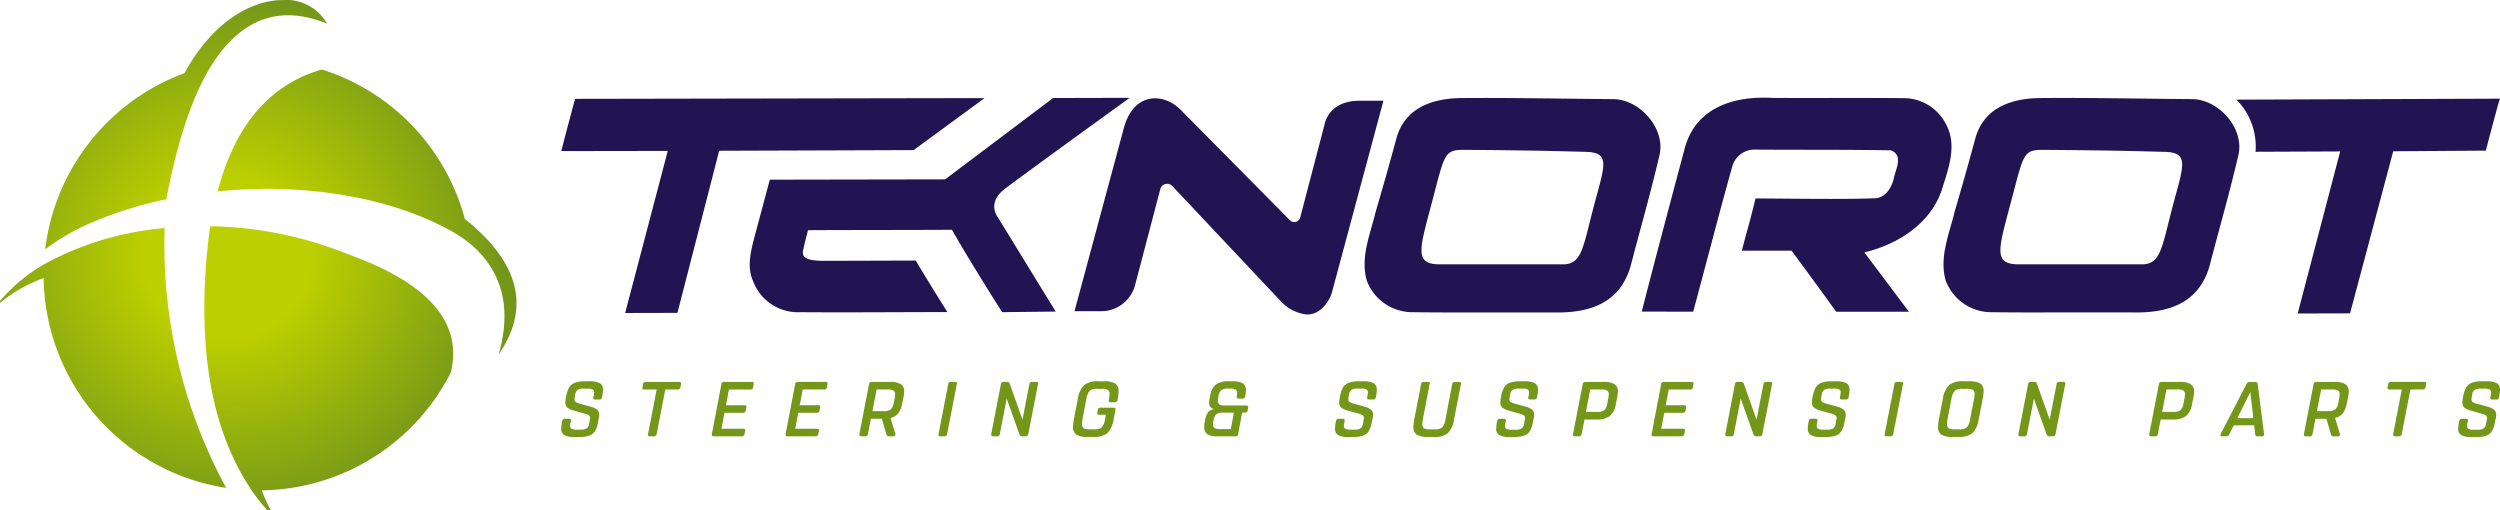
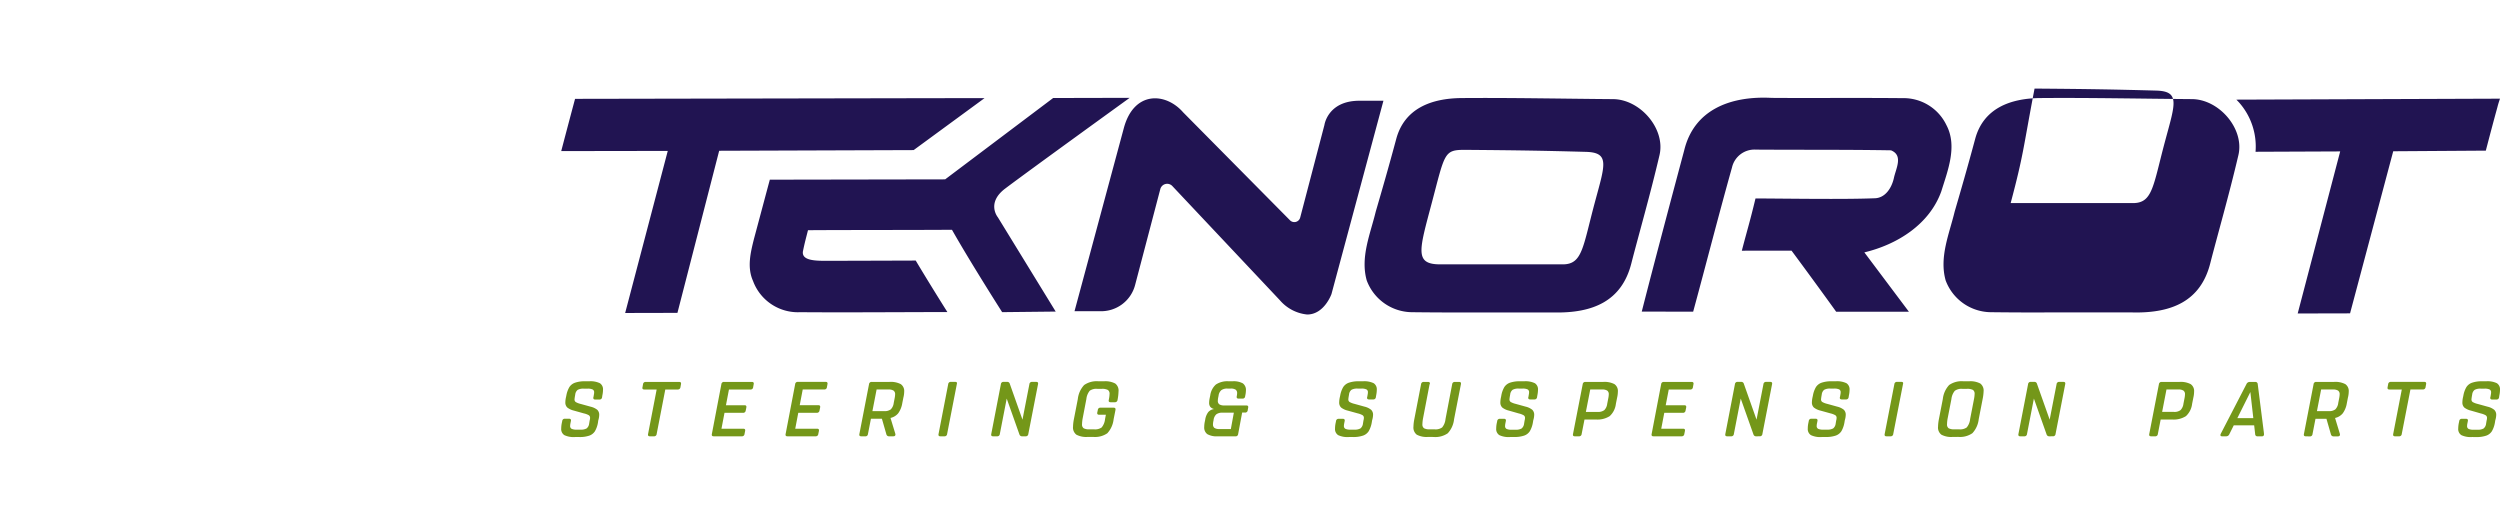
<svg xmlns="http://www.w3.org/2000/svg" width="264.6" height="54" viewBox="0 0 264.6 54">
  <defs>
    <radialGradient id="a" cx="0.415" cy="0.51" r="0.672" gradientTransform="translate(0.006) scale(0.988 1)" gradientUnits="objectBoundingBox">
      <stop offset="0.229" stop-color="#bccf00" />
      <stop offset="0.75" stop-color="#749719" />
    </radialGradient>
  </defs>
  <g transform="translate(-97.241 -379.976)">
    <path d="M202.252,5.9a2.3,2.3,0,0,1-1.142-.2.762.762,0,0,1-.331-.7,2.889,2.889,0,0,1,.065-.591l.041-.2a.263.263,0,0,1,.279-.238h.443c.137,0,.2.061.2.181a1.337,1.337,0,0,1-.025.139l-.041.205a1.369,1.369,0,0,0-.024.238.321.321,0,0,0,.156.307,1.2,1.2,0,0,0,.541.086h.394a1.209,1.209,0,0,0,.656-.131.759.759,0,0,0,.262-.5l.055-.332a1.022,1.022,0,0,0,.044-.28.319.319,0,0,0-.131-.28,1.928,1.928,0,0,0-.525-.2L202.109,3.1a1.8,1.8,0,0,1-.689-.324.719.719,0,0,1-.2-.561,2.632,2.632,0,0,1,.073-.558l.033-.156a2.725,2.725,0,0,1,.32-.889,1.172,1.172,0,0,1,.591-.459A3.1,3.1,0,0,1,203.314,0h.418a2.282,2.282,0,0,1,1.14.205.765.765,0,0,1,.328.7,2.908,2.908,0,0,1-.069.59L205.1,1.7a.261.261,0,0,1-.28.232h-.446c-.138,0-.207-.061-.207-.183a1.228,1.228,0,0,1,.032-.141l.032-.194a1.213,1.213,0,0,0,.027-.238A.32.32,0,0,0,204.1.866a1.215,1.215,0,0,0-.541-.086h-.386a1.225,1.225,0,0,0-.664.131.737.737,0,0,0-.254.5l-.041.229c-.022.153-.033.246-.033.279a.315.315,0,0,0,.131.279,1.955,1.955,0,0,0,.526.2l1.067.295a1.761,1.761,0,0,1,.688.329.725.725,0,0,1,.206.56,2.135,2.135,0,0,1-.1.56l-.042.259a2.744,2.744,0,0,1-.32.891,1.177,1.177,0,0,1-.589.46,3.1,3.1,0,0,1-1.075.151Zm-68.843,0a2.305,2.305,0,0,1-1.142-.2.763.763,0,0,1-.332-.7A2.892,2.892,0,0,1,132,4.4l.041-.2a.263.263,0,0,1,.279-.238h.443c.137,0,.205.061.205.181,0,.011-.008.057-.024.139l-.041.205a1.35,1.35,0,0,0-.025.238.321.321,0,0,0,.156.307,1.2,1.2,0,0,0,.541.086h.394a1.21,1.21,0,0,0,.656-.131.763.763,0,0,0,.262-.5l.054-.332a1.06,1.06,0,0,0,.045-.28.32.32,0,0,0-.131-.28,1.927,1.927,0,0,0-.525-.2L133.267,3.1a1.789,1.789,0,0,1-.689-.324.718.718,0,0,1-.205-.561,2.636,2.636,0,0,1,.074-.558l.033-.156a2.72,2.72,0,0,1,.32-.889,1.173,1.173,0,0,1,.59-.459A3.1,3.1,0,0,1,134.472,0h.418a2.282,2.282,0,0,1,1.14.205.764.764,0,0,1,.328.7,2.906,2.906,0,0,1-.069.59l-.032.195a.262.262,0,0,1-.28.232h-.446q-.207,0-.206-.183a1.279,1.279,0,0,1,.031-.141l.032-.194a1.2,1.2,0,0,0,.027-.238.32.32,0,0,0-.157-.307,1.222,1.222,0,0,0-.541-.086h-.385a1.222,1.222,0,0,0-.664.131.74.74,0,0,0-.254.5l-.041.229c-.021.153-.033.246-.033.279a.314.314,0,0,0,.131.279,1.955,1.955,0,0,0,.526.2l1.066.295a1.767,1.767,0,0,1,.689.329.726.726,0,0,1,.2.56,2.118,2.118,0,0,1-.1.56l-.042.259a2.75,2.75,0,0,1-.319.891,1.176,1.176,0,0,1-.589.46,3.106,3.106,0,0,1-1.076.151Zm-32.978,0a2.305,2.305,0,0,1-1.142-.2.763.763,0,0,1-.331-.7,2.848,2.848,0,0,1,.066-.591l.041-.2a.263.263,0,0,1,.279-.238h.443c.137,0,.2.061.2.181a1.335,1.335,0,0,1-.025.139l-.04.205a1.375,1.375,0,0,0-.025.238.32.32,0,0,0,.157.307,1.2,1.2,0,0,0,.541.086h.394a1.211,1.211,0,0,0,.657-.131.762.762,0,0,0,.262-.5l.054-.332a1.031,1.031,0,0,0,.044-.28.318.318,0,0,0-.131-.28,1.916,1.916,0,0,0-.525-.2L100.288,3.1a1.794,1.794,0,0,1-.689-.324.72.72,0,0,1-.2-.561,2.618,2.618,0,0,1,.073-.558L99.5,1.5a2.725,2.725,0,0,1,.32-.889,1.174,1.174,0,0,1,.59-.459A3.1,3.1,0,0,1,101.494,0h.418a2.279,2.279,0,0,1,1.14.205.765.765,0,0,1,.329.7,2.955,2.955,0,0,1-.069.59l-.031.195a.263.263,0,0,1-.281.232h-.446c-.138,0-.206-.061-.206-.183a1.281,1.281,0,0,1,.031-.141l.032-.194a1.242,1.242,0,0,0,.027-.238.32.32,0,0,0-.156-.307,1.217,1.217,0,0,0-.541-.086h-.386a1.223,1.223,0,0,0-.664.131.737.737,0,0,0-.254.5l-.041.229c-.022.153-.033.246-.033.279a.315.315,0,0,0,.131.279,1.945,1.945,0,0,0,.526.2l1.066.295a1.759,1.759,0,0,1,.688.329.726.726,0,0,1,.205.56,2.109,2.109,0,0,1-.1.56l-.042.259a2.744,2.744,0,0,1-.32.891,1.177,1.177,0,0,1-.589.46,3.1,3.1,0,0,1-1.075.151Zm-17.058,0a2.305,2.305,0,0,1-1.142-.2.763.763,0,0,1-.332-.7,2.851,2.851,0,0,1,.066-.591l.04-.2a.263.263,0,0,1,.279-.238h.444c.137,0,.2.061.2.181a1.368,1.368,0,0,1-.024.139l-.041.205a1.367,1.367,0,0,0-.024.238A.321.321,0,0,0,83,5.032a1.205,1.205,0,0,0,.541.086h.394a1.214,1.214,0,0,0,.657-.131.767.767,0,0,0,.262-.5l.054-.332a1.038,1.038,0,0,0,.044-.28.318.318,0,0,0-.131-.28,1.913,1.913,0,0,0-.525-.2L83.23,3.1a1.792,1.792,0,0,1-.689-.324.718.718,0,0,1-.2-.561,2.646,2.646,0,0,1,.073-.558l.033-.156a2.69,2.69,0,0,1,.32-.889,1.173,1.173,0,0,1,.59-.459A3.1,3.1,0,0,1,84.435,0h.418a2.278,2.278,0,0,1,1.139.205.764.764,0,0,1,.328.7,2.949,2.949,0,0,1-.068.59l-.032.195a.261.261,0,0,1-.28.232h-.446q-.206,0-.206-.183a1.15,1.15,0,0,1,.032-.141l.032-.194a1.2,1.2,0,0,0,.027-.238.321.321,0,0,0-.156-.307,1.215,1.215,0,0,0-.541-.086H84.3a1.226,1.226,0,0,0-.664.131.737.737,0,0,0-.254.5l-.041.229q-.033.23-.033.279a.316.316,0,0,0,.131.279,1.952,1.952,0,0,0,.526.2l1.066.295a1.761,1.761,0,0,1,.688.329.725.725,0,0,1,.205.56,2.134,2.134,0,0,1-.1.56l-.042.259a2.759,2.759,0,0,1-.32.891,1.176,1.176,0,0,1-.589.46A3.108,3.108,0,0,1,83.8,5.9Zm-81.9,0a2.306,2.306,0,0,1-1.143-.2A.763.763,0,0,1,0,4.988,2.893,2.893,0,0,1,.066,4.4l.041-.2a.263.263,0,0,1,.279-.238H.829c.137,0,.205.061.205.181a1.408,1.408,0,0,1-.025.139l-.04.205a1.376,1.376,0,0,0-.025.238.32.32,0,0,0,.157.307,1.2,1.2,0,0,0,.541.086h.394a1.21,1.21,0,0,0,.656-.131.763.763,0,0,0,.263-.5l.054-.332a1.031,1.031,0,0,0,.044-.28.319.319,0,0,0-.13-.28A1.935,1.935,0,0,0,2.4,3.4L1.331,3.1a1.788,1.788,0,0,1-.689-.324.718.718,0,0,1-.205-.561A2.632,2.632,0,0,1,.51,1.658L.543,1.5A2.725,2.725,0,0,1,.863.613a1.173,1.173,0,0,1,.59-.459A3.1,3.1,0,0,1,2.536,0h.418a2.281,2.281,0,0,1,1.14.205.765.765,0,0,1,.328.7,2.893,2.893,0,0,1-.069.59L4.322,1.7a.262.262,0,0,1-.281.232H3.6q-.206,0-.206-.183a1.279,1.279,0,0,1,.031-.141l.032-.194a1.192,1.192,0,0,0,.027-.238A.319.319,0,0,0,3.323.866,1.213,1.213,0,0,0,2.782.781H2.4a1.223,1.223,0,0,0-.664.131.741.741,0,0,0-.254.5l-.041.229c-.022.153-.033.246-.033.279a.314.314,0,0,0,.131.279,1.958,1.958,0,0,0,.526.2l1.066.295a1.768,1.768,0,0,1,.689.329.726.726,0,0,1,.2.56,2.109,2.109,0,0,1-.1.56L3.884,4.4a2.755,2.755,0,0,1-.319.891,1.178,1.178,0,0,1-.59.46A3.1,3.1,0,0,1,1.9,5.9ZM91.739,5.89a2.206,2.206,0,0,1-1.188-.238A.953.953,0,0,1,90.2,4.8a4.548,4.548,0,0,1,.091-.787L91.008.3A.267.267,0,0,1,91.3.067h.443c.132,0,.2.054.2.162A.373.373,0,0,1,91.9.351L91.2,4a4,4,0,0,0-.052.535.482.482,0,0,0,.176.44,1.241,1.241,0,0,0,.619.111h.492a1.2,1.2,0,0,0,.8-.2A1.636,1.636,0,0,0,93.592,4L94.3.3A.267.267,0,0,1,94.59.067h.442c.131,0,.2.054.2.163a.561.561,0,0,1-.016.123L94.5,4.011A2.608,2.608,0,0,1,93.834,5.5a2.292,2.292,0,0,1-1.5.394Zm-36.024,0a2.221,2.221,0,0,1-1.191-.238A.953.953,0,0,1,54.17,4.8a4.613,4.613,0,0,1,.091-.787l.415-2.134A2.589,2.589,0,0,1,55.348.395,2.316,2.316,0,0,1,56.859,0h.582a2.255,2.255,0,0,1,1.19.233.932.932,0,0,1,.354.841,5.467,5.467,0,0,1-.087.806l-.019.1a.269.269,0,0,1-.29.238h-.446q-.2,0-.2-.164a.624.624,0,0,1,.017-.116l.009-.048a3.125,3.125,0,0,0,.065-.533.479.479,0,0,0-.177-.439A1.27,1.27,0,0,0,57.226.8H56.74a1.2,1.2,0,0,0-.8.2,1.659,1.659,0,0,0-.358.875L55.175,4a4.005,4.005,0,0,0-.052.535.481.481,0,0,0,.176.44,1.242,1.242,0,0,0,.619.111H56.4a1.2,1.2,0,0,0,.8-.2A1.635,1.635,0,0,0,57.558,4l.088-.459h-.713c-.137,0-.205-.058-.205-.172a.723.723,0,0,1,.016-.107l.05-.229a.256.256,0,0,1,.279-.238h1.395q.2,0,.2.168a.748.748,0,0,1-.014.113l-.188.94A2.624,2.624,0,0,1,57.8,5.5a2.3,2.3,0,0,1-1.5.389Zm91.55,0a2.206,2.206,0,0,1-1.189-.238.946.946,0,0,1-.353-.845,4.632,4.632,0,0,1,.091-.8l.415-2.134A2.587,2.587,0,0,1,146.9.394,2.314,2.314,0,0,1,148.412,0H149a2.255,2.255,0,0,1,1.19.233.933.933,0,0,1,.353.841,4.721,4.721,0,0,1-.1.8l-.414,2.133a2.611,2.611,0,0,1-.669,1.485,2.291,2.291,0,0,1-1.5.394Zm.23-4.88a1.659,1.659,0,0,0-.358.875L146.725,4a3.981,3.981,0,0,0-.051.535.48.48,0,0,0,.176.44,1.242,1.242,0,0,0,.619.111h.493a1.194,1.194,0,0,0,.795-.2A1.63,1.63,0,0,0,149.117,4l.411-2.115a3.137,3.137,0,0,0,.064-.533.478.478,0,0,0-.178-.439A1.271,1.271,0,0,0,148.785.8h-.494A1.2,1.2,0,0,0,147.495,1.009Zm32.047,4.815a.226.226,0,0,1-.254-.221l-.107-.944h-2.158l-.467.936a.358.358,0,0,1-.331.228h-.437c-.118,0-.178-.043-.178-.131a.338.338,0,0,1,.041-.148L178.364.3a.377.377,0,0,1,.36-.23h.555a.242.242,0,0,1,.279.23l.648,5.118c.01.1.016.162.016.189,0,.148-.079.221-.237.221ZM177.4,3.9h1.691l-.314-2.761ZM115.6,5.824c-.134,0-.2-.057-.2-.171a.731.731,0,0,1,.017-.114l1-5.235A.263.263,0,0,1,116.7.067h2.945c.131,0,.2.058.2.172a.74.74,0,0,1-.017.115l-.05.279a.26.26,0,0,1-.286.238h-2.272L116.9,2.536h1.968c.137,0,.205.057.205.172a.673.673,0,0,1-.017.115L119,3.1a.266.266,0,0,1-.287.238h-1.966l-.321,1.681h2.313c.131,0,.2.055.2.164a.651.651,0,0,1-.016.123l-.057.279a.262.262,0,0,1-.279.238Zm-91.659,0c-.134,0-.2-.057-.2-.171a.7.7,0,0,1,.017-.114L24.76.3a.263.263,0,0,1,.283-.238h2.945c.131,0,.2.058.2.172a.74.74,0,0,1-.017.115l-.05.279a.26.26,0,0,1-.286.238H25.56l-.317,1.665h1.968c.136,0,.2.057.2.172a.723.723,0,0,1-.017.115l-.057.279a.267.267,0,0,1-.288.238H25.089L24.768,5.02h2.313c.131,0,.2.055.2.164a.665.665,0,0,1-.017.123l-.057.279a.262.262,0,0,1-.279.238Zm-7.807,0c-.135,0-.2-.057-.2-.171a.657.657,0,0,1,.017-.114l1-5.235a.264.264,0,0,1,.283-.238H20.18c.131,0,.2.058.2.172a.74.74,0,0,1-.017.115l-.05.279a.26.26,0,0,1-.287.238H17.753l-.318,1.665H19.4c.137,0,.2.057.2.172a.791.791,0,0,1-.016.115l-.058.279a.267.267,0,0,1-.287.238H17.281L16.96,5.02h2.312q.2,0,.2.164a.651.651,0,0,1-.017.123l-.056.279a.263.263,0,0,1-.279.238Zm177.953,0c-.136,0-.2-.058-.2-.172a.725.725,0,0,1,.017-.114L194.806.87h-1.312c-.131,0-.2-.054-.2-.164a.673.673,0,0,1,.017-.123L193.363.3a.267.267,0,0,1,.287-.237h3.536q.2,0,.2.164a.672.672,0,0,1-.017.131l-.049.27a.267.267,0,0,1-.287.238h-1.313L194.8,5.585a.26.26,0,0,1-.276.239Zm-9.449,0c-.135,0-.2-.057-.2-.171a.657.657,0,0,1,.017-.114L185.469.306a.266.266,0,0,1,.286-.24h1.881a2.292,2.292,0,0,1,1.19.233.886.886,0,0,1,.364.808,2.628,2.628,0,0,1-.084.613l-.113.583a2.519,2.519,0,0,1-.429,1.08,1.462,1.462,0,0,1-.821.5l.492,1.624a.653.653,0,0,1,.029.123c0,.131-.073.2-.221.2h-.435a.278.278,0,0,1-.3-.2l-.476-1.657H185.67l-.315,1.624a.261.261,0,0,1-.277.238Zm1.187-2.665h1.247a1.062,1.062,0,0,0,.7-.188,1.152,1.152,0,0,0,.308-.673l.11-.565a2.171,2.171,0,0,0,.038-.345.457.457,0,0,0-.164-.4.963.963,0,0,0-.549-.119h-1.246ZM168.268,5.824q-.2,0-.2-.171a.635.635,0,0,1,.017-.114L169.1.306a.269.269,0,0,1,.288-.239h1.881a2.29,2.29,0,0,1,1.19.233.885.885,0,0,1,.364.808,2.812,2.812,0,0,1-.077.614l-.133.667a2.087,2.087,0,0,1-.655,1.3,2.423,2.423,0,0,1-1.467.357h-1.206l-.3,1.542a.261.261,0,0,1-.277.238ZM169.44,3.24h1.247a1.059,1.059,0,0,0,.7-.189,1.157,1.157,0,0,0,.308-.672l.126-.648a2.215,2.215,0,0,0,.038-.345.458.458,0,0,0-.164-.4.966.966,0,0,0-.55-.119H169.9ZM157.505,5.824a.283.283,0,0,1-.292-.195l-1.346-3.8-.73,3.756a.262.262,0,0,1-.276.239h-.439c-.136,0-.2-.058-.2-.172a.654.654,0,0,1,.017-.114L155.253.3a.264.264,0,0,1,.283-.238h.373a.27.27,0,0,1,.283.2l1.345,3.8L158.269.3a.264.264,0,0,1,.284-.236h.439c.13,0,.2.054.2.162a.7.7,0,0,1-.017.122l-1.016,5.232a.262.262,0,0,1-.275.242Zm-17.24,0c-.136,0-.2-.058-.2-.172a.881.881,0,0,1,.017-.115L141.1.3a.266.266,0,0,1,.287-.238h.443c.131,0,.2.046.2.137a.493.493,0,0,1-.017.1L140.98,5.584a.261.261,0,0,1-.276.239Zm-13.787,0a.282.282,0,0,1-.291-.195l-1.347-3.8-.729,3.756a.262.262,0,0,1-.277.239H123.4c-.136,0-.2-.058-.2-.172a.661.661,0,0,1,.017-.114L124.226.3a.265.265,0,0,1,.284-.238h.373a.271.271,0,0,1,.284.2l1.345,3.8L127.243.3a.264.264,0,0,1,.283-.236h.439c.13,0,.2.054.2.162a.724.724,0,0,1-.017.122l-1.017,5.232a.262.262,0,0,1-.275.242Zm-19.2,0c-.136,0-.2-.057-.2-.171a.658.658,0,0,1,.017-.114L108.114.306A.267.267,0,0,1,108.4.067h1.881a2.291,2.291,0,0,1,1.19.233.886.886,0,0,1,.364.808,2.89,2.89,0,0,1-.077.614l-.133.667a2.084,2.084,0,0,1-.655,1.3,2.421,2.421,0,0,1-1.467.357h-1.2L108,5.586a.26.26,0,0,1-.276.238Zm1.171-2.583H109.7a1.057,1.057,0,0,0,.7-.189,1.149,1.149,0,0,0,.308-.672l.126-.648a2.215,2.215,0,0,0,.038-.345.458.458,0,0,0-.164-.4.964.964,0,0,0-.55-.119h-1.247ZM48.788,5.824a.282.282,0,0,1-.291-.195l-1.346-3.8-.73,3.756a.262.262,0,0,1-.276.239h-.439c-.136,0-.2-.058-.2-.172a.654.654,0,0,1,.017-.114L46.535.3a.265.265,0,0,1,.284-.238h.373a.271.271,0,0,1,.283.2l1.344,3.8L49.551.3a.264.264,0,0,1,.284-.236h.439c.13,0,.2.054.2.162a.706.706,0,0,1-.017.122L49.436,5.582a.262.262,0,0,1-.276.242Zm-8.661,0c-.136,0-.2-.058-.2-.172a.776.776,0,0,1,.017-.115L40.958.3a.266.266,0,0,1,.287-.238h.443c.131,0,.2.046.2.137a.5.5,0,0,1-.017.1L40.842,5.584a.261.261,0,0,1-.276.239Zm-8.378,0c-.136,0-.2-.057-.2-.171a.637.637,0,0,1,.016-.114L32.578.306a.267.267,0,0,1,.286-.24h1.881A2.29,2.29,0,0,1,35.935.3a.885.885,0,0,1,.364.808,2.617,2.617,0,0,1-.084.613L36.1,2.3a2.518,2.518,0,0,1-.429,1.08,1.461,1.461,0,0,1-.82.5L35.345,5.5a.673.673,0,0,1,.028.123c0,.131-.073.2-.221.2h-.435a.278.278,0,0,1-.3-.2l-.476-1.657H32.779l-.316,1.624a.26.26,0,0,1-.277.238Zm1.187-2.665h1.247a1.061,1.061,0,0,0,.7-.188,1.151,1.151,0,0,0,.308-.673l.11-.565a2.242,2.242,0,0,0,.038-.345.456.456,0,0,0-.165-.4.963.963,0,0,0-.549-.119H33.38ZM9.383,5.824c-.137,0-.2-.058-.2-.172A.615.615,0,0,1,9.2,5.537L10.1.87H8.79c-.131,0-.2-.054-.2-.164A.672.672,0,0,1,8.61.583L8.659.3A.268.268,0,0,1,8.947.067h3.536q.2,0,.2.164a.671.671,0,0,1-.017.131l-.049.27a.267.267,0,0,1-.288.238H11.014L10.1,5.585a.261.261,0,0,1-.277.239Zm60.089,0a1.962,1.962,0,0,1-1.09-.23.865.865,0,0,1-.327-.763,2.864,2.864,0,0,1,.05-.5l.054-.265a1.755,1.755,0,0,1,.326-.808,1,1,0,0,1,.621-.322.732.732,0,0,1-.4-.221.683.683,0,0,1-.131-.451,2.42,2.42,0,0,1,.049-.441l.068-.329a1.878,1.878,0,0,1,.6-1.153A2.189,2.189,0,0,1,70.641,0h.409a2.015,2.015,0,0,1,1.094.221.856.856,0,0,1,.324.763,2.73,2.73,0,0,1-.066.523l-.017.089a.258.258,0,0,1-.283.238h-.414c-.13,0-.2-.058-.2-.172a.758.758,0,0,1,.019-.128,1.8,1.8,0,0,0,.03-.27.437.437,0,0,0-.156-.377.923.923,0,0,0-.532-.115h-.327a1.043,1.043,0,0,0-.663.173.931.931,0,0,0-.286.583l-.046.225a2.323,2.323,0,0,0-.032.3.448.448,0,0,0,.16.388.923.923,0,0,0,.529.116h2.33c.131,0,.2.058.2.172a.661.661,0,0,1-.017.114l-.041.23a.261.261,0,0,1-.287.238h-.3l-.424,2.279a.263.263,0,0,1-.279.239ZM69.331,3.5a.98.98,0,0,0-.287.614l-.038.185a1.723,1.723,0,0,0-.023.263.438.438,0,0,0,.156.377.928.928,0,0,0,.534.115h1.2l.317-1.731H70A1.042,1.042,0,0,0,69.331,3.5Z" transform="translate(156.641 420.331)" fill="#749719" />
-     <path d="M76.072,21.445,64.7,9.369a.751.751,0,0,0-1.293.3L60.745,19.8a3.714,3.714,0,0,1-3.757,2.793H54.327S58.291,7.87,59.548,3.207c1.064-3.946,4.417-3.789,6.274-1.662l11.29,11.406a.643.643,0,0,0,1.1-.266l2.565-9.8S81.126.319,84.485.319h2.538l-5.5,20.461s-.765,2.164-2.571,2.164A4.376,4.376,0,0,1,76.072,21.445ZM188.285,5.683l-8.958.038A7.026,7.026,0,0,0,177.6.522c-.1-.113-.2-.214-.306-.319L205.2.1c-.105.3-.2.6-.274.9-.422,1.528-.826,3.063-1.227,4.6l-9.8.067-4.569,17.156-5.542.013ZM11.276,5.63,0,5.648Q.725,2.882,1.464.119L39.816.048l4.99-.006L37.3,5.543l-20.583.072L12.3,22.771l-5.533.013ZM151.334,22.7a5.156,5.156,0,0,1-4.809-3.372c-.687-2.462.384-4.907.956-7.272.67-2.3,1.388-4.778,2.169-7.688.869-3.235,3.7-4.308,6.921-4.334,5.328-.043,10.67.072,16,.113,2.88,0,5.593,3.129,4.944,5.918-1,4.278-2.216,8.469-2.986,11.479-1.007,3.94-4.009,5.283-8.251,5.18-1.788,0-3.576,0-5.364,0q-1.784,0-3.568,0C155.34,22.732,153.338,22.726,151.334,22.7Zm2.074-11.548c-1.33,5.021-1.856,6.485.914,6.485h12.947c2.106,0,2.121-1.827,3.43-6.677,1.047-3.881,1.563-5.161-.981-5.23-4.58-.124-6.883-.164-12.682-.212h-.184C154.7,5.519,154.8,5.916,153.408,11.155ZM90.061,22.7a5.155,5.155,0,0,1-4.809-3.372c-.687-2.462.384-4.907.956-7.272.67-2.3,1.388-4.778,2.169-7.688C89.245,1.136,92.081.063,95.3.036c5.328-.043,10.67.072,16,.113,2.88,0,5.593,3.129,4.944,5.918-1,4.278-2.216,8.469-2.986,11.479-1.007,3.94-4.009,5.283-8.251,5.18-1.788,0-3.576,0-5.364,0q-1.784,0-3.568,0C94.066,22.732,92.064,22.726,90.061,22.7Zm2.074-11.548c-1.33,5.021-1.856,6.485.914,6.485H106c2.106,0,2.121-1.827,3.43-6.677,1.047-3.881,1.563-5.161-.981-5.23-4.58-.124-6.883-.164-12.682-.212h-.184C93.421,5.519,93.522,5.916,92.134,11.155ZM25.271,22.7A5.062,5.062,0,0,1,20.3,19.392c-.645-1.435-.264-3,.1-4.449.562-2.089,1.116-4.181,1.679-6.269l18.555-.033L52.066.031l8.1-.019s-10.743,7.763-13.173,9.6c-2.035,1.535-.781,3.042-.781,3.042l6.122,9.98-5.667.061s-3.35-5.254-5.311-8.719c-3.483.029-11.757.017-15.239.046-.211.845-.346,1.307-.536,2.241-.141.956,1.219,1,2.476,1,2.672-.007,6.789-.019,9.462-.029,1.222,2.05,2.554,4.185,3.35,5.449-3.72.007-8.337.033-12.436.033C27.334,22.708,26.27,22.707,25.271,22.7Zm109.671-.048c-1.478-2.057-3.307-4.555-4.725-6.467-1.758,0-3.51.006-5.262.006.537-2.072.856-3.061,1.447-5.531,3.288.011,9.267.114,12.56-.017,1.168,0,1.838-1.082,2.078-2.1.2-1.013,1.048-2.434-.3-2.977-5.035-.082-8.759-.038-14.3-.074a2.44,2.44,0,0,0-2.525,1.889c-1.425,5.073-2.725,10.18-4.111,15.265-1.815-.005-3.63-.005-5.44-.011,1.3-5.1,3.134-11.989,4.491-17.062,1.032-4.277,4.843-5.79,9.28-5.555,2.1.016,4.2.012,6.294.008,2.492,0,4.984-.008,7.477.02A5.028,5.028,0,0,1,146.61,2.9c1.174,2.227.149,4.781-.539,7-1.253,3.51-4.666,5.634-8.147,6.47l4.716,6.283Z" transform="translate(156.641 390.319)" fill="#211452" />
-     <path d="M120.276,400.222q2.762-10.51,11.034-12.892a22.75,22.75,0,0,1,15.126,15.817v0q8.686,6.944,3.581,14.339,2.12-7.382-3.046-11.74v0a14.05,14.05,0,0,0-2.111-1.4c-6.825-3.73-15.984-4.983-24.586-4.117m-1.187,7.228q-1.235,15.129,4.526,24.012h0a18.2,18.2,0,0,0,1.924,2.514h.383a14.71,14.71,0,0,1-.976-2.109A22.776,22.776,0,0,0,144.957,419.4q1.906-7.926-10.886-12.518a40.644,40.644,0,0,0-14.564-2.963q-.266,1.686-.419,3.536m-16.49.122a17.6,17.6,0,0,0-5.357,4.262v.194a15.7,15.7,0,0,1,4.621-2.631,22.784,22.784,0,0,0,19.312,22.21,54.05,54.05,0,0,1-6.508-27.5,32.467,32.467,0,0,0-12.068,3.466m14.167-19.862v0a22.8,22.8,0,0,0-14.741,18.638,23.73,23.73,0,0,1,5.048-2.879,41.741,41.741,0,0,1,7.776-2.411q1.756-9.343,4.791-14.2h0l0,0q4.731-7.435,12.224-4.383a4.969,4.969,0,0,0-4.671-2.5c-3.218,0-7.347,2.123-10.425,7.734" transform="translate(0)" fill="url(#a)" />
+     <path d="M76.072,21.445,64.7,9.369a.751.751,0,0,0-1.293.3L60.745,19.8a3.714,3.714,0,0,1-3.757,2.793H54.327S58.291,7.87,59.548,3.207c1.064-3.946,4.417-3.789,6.274-1.662l11.29,11.406a.643.643,0,0,0,1.1-.266l2.565-9.8S81.126.319,84.485.319h2.538l-5.5,20.461s-.765,2.164-2.571,2.164A4.376,4.376,0,0,1,76.072,21.445ZM188.285,5.683l-8.958.038A7.026,7.026,0,0,0,177.6.522c-.1-.113-.2-.214-.306-.319L205.2.1c-.105.3-.2.6-.274.9-.422,1.528-.826,3.063-1.227,4.6l-9.8.067-4.569,17.156-5.542.013ZM11.276,5.63,0,5.648Q.725,2.882,1.464.119L39.816.048l4.99-.006L37.3,5.543l-20.583.072L12.3,22.771l-5.533.013ZM151.334,22.7a5.156,5.156,0,0,1-4.809-3.372c-.687-2.462.384-4.907.956-7.272.67-2.3,1.388-4.778,2.169-7.688.869-3.235,3.7-4.308,6.921-4.334,5.328-.043,10.67.072,16,.113,2.88,0,5.593,3.129,4.944,5.918-1,4.278-2.216,8.469-2.986,11.479-1.007,3.94-4.009,5.283-8.251,5.18-1.788,0-3.576,0-5.364,0q-1.784,0-3.568,0C155.34,22.732,153.338,22.726,151.334,22.7Zm2.074-11.548h12.947c2.106,0,2.121-1.827,3.43-6.677,1.047-3.881,1.563-5.161-.981-5.23-4.58-.124-6.883-.164-12.682-.212h-.184C154.7,5.519,154.8,5.916,153.408,11.155ZM90.061,22.7a5.155,5.155,0,0,1-4.809-3.372c-.687-2.462.384-4.907.956-7.272.67-2.3,1.388-4.778,2.169-7.688C89.245,1.136,92.081.063,95.3.036c5.328-.043,10.67.072,16,.113,2.88,0,5.593,3.129,4.944,5.918-1,4.278-2.216,8.469-2.986,11.479-1.007,3.94-4.009,5.283-8.251,5.18-1.788,0-3.576,0-5.364,0q-1.784,0-3.568,0C94.066,22.732,92.064,22.726,90.061,22.7Zm2.074-11.548c-1.33,5.021-1.856,6.485.914,6.485H106c2.106,0,2.121-1.827,3.43-6.677,1.047-3.881,1.563-5.161-.981-5.23-4.58-.124-6.883-.164-12.682-.212h-.184C93.421,5.519,93.522,5.916,92.134,11.155ZM25.271,22.7A5.062,5.062,0,0,1,20.3,19.392c-.645-1.435-.264-3,.1-4.449.562-2.089,1.116-4.181,1.679-6.269l18.555-.033L52.066.031l8.1-.019s-10.743,7.763-13.173,9.6c-2.035,1.535-.781,3.042-.781,3.042l6.122,9.98-5.667.061s-3.35-5.254-5.311-8.719c-3.483.029-11.757.017-15.239.046-.211.845-.346,1.307-.536,2.241-.141.956,1.219,1,2.476,1,2.672-.007,6.789-.019,9.462-.029,1.222,2.05,2.554,4.185,3.35,5.449-3.72.007-8.337.033-12.436.033C27.334,22.708,26.27,22.707,25.271,22.7Zm109.671-.048c-1.478-2.057-3.307-4.555-4.725-6.467-1.758,0-3.51.006-5.262.006.537-2.072.856-3.061,1.447-5.531,3.288.011,9.267.114,12.56-.017,1.168,0,1.838-1.082,2.078-2.1.2-1.013,1.048-2.434-.3-2.977-5.035-.082-8.759-.038-14.3-.074a2.44,2.44,0,0,0-2.525,1.889c-1.425,5.073-2.725,10.18-4.111,15.265-1.815-.005-3.63-.005-5.44-.011,1.3-5.1,3.134-11.989,4.491-17.062,1.032-4.277,4.843-5.79,9.28-5.555,2.1.016,4.2.012,6.294.008,2.492,0,4.984-.008,7.477.02A5.028,5.028,0,0,1,146.61,2.9c1.174,2.227.149,4.781-.539,7-1.253,3.51-4.666,5.634-8.147,6.47l4.716,6.283Z" transform="translate(156.641 390.319)" fill="#211452" />
  </g>
</svg>